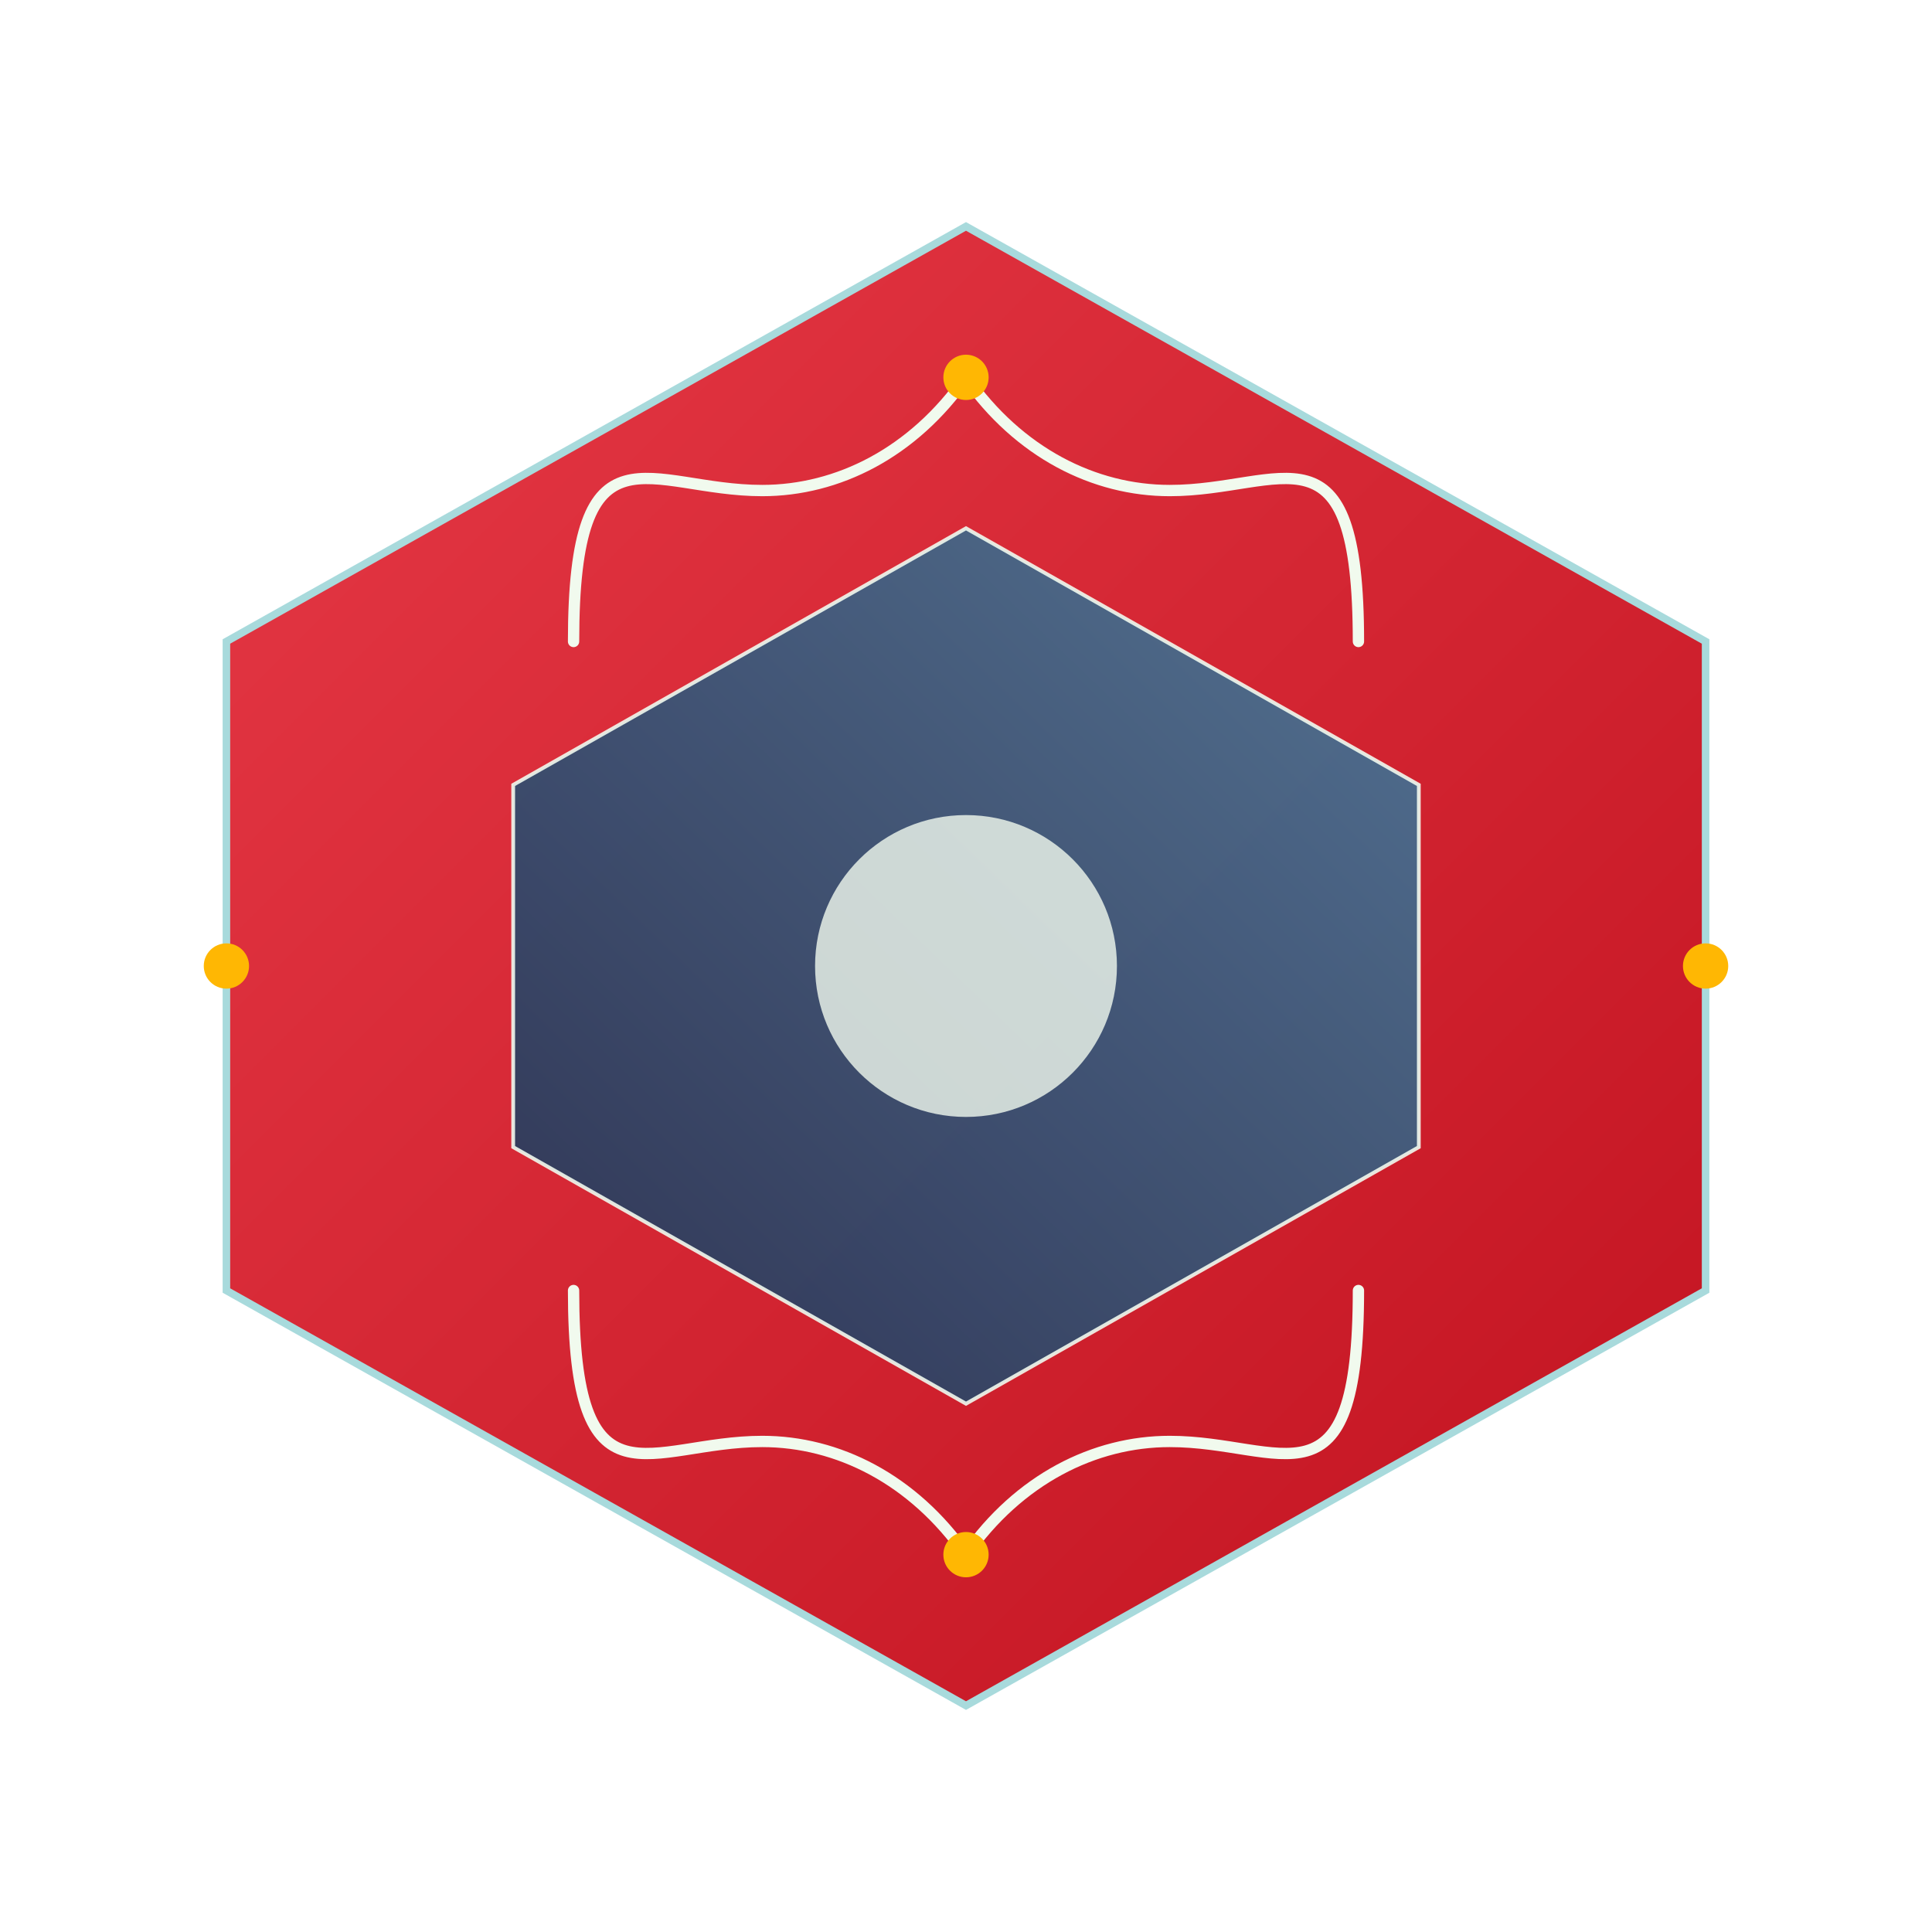
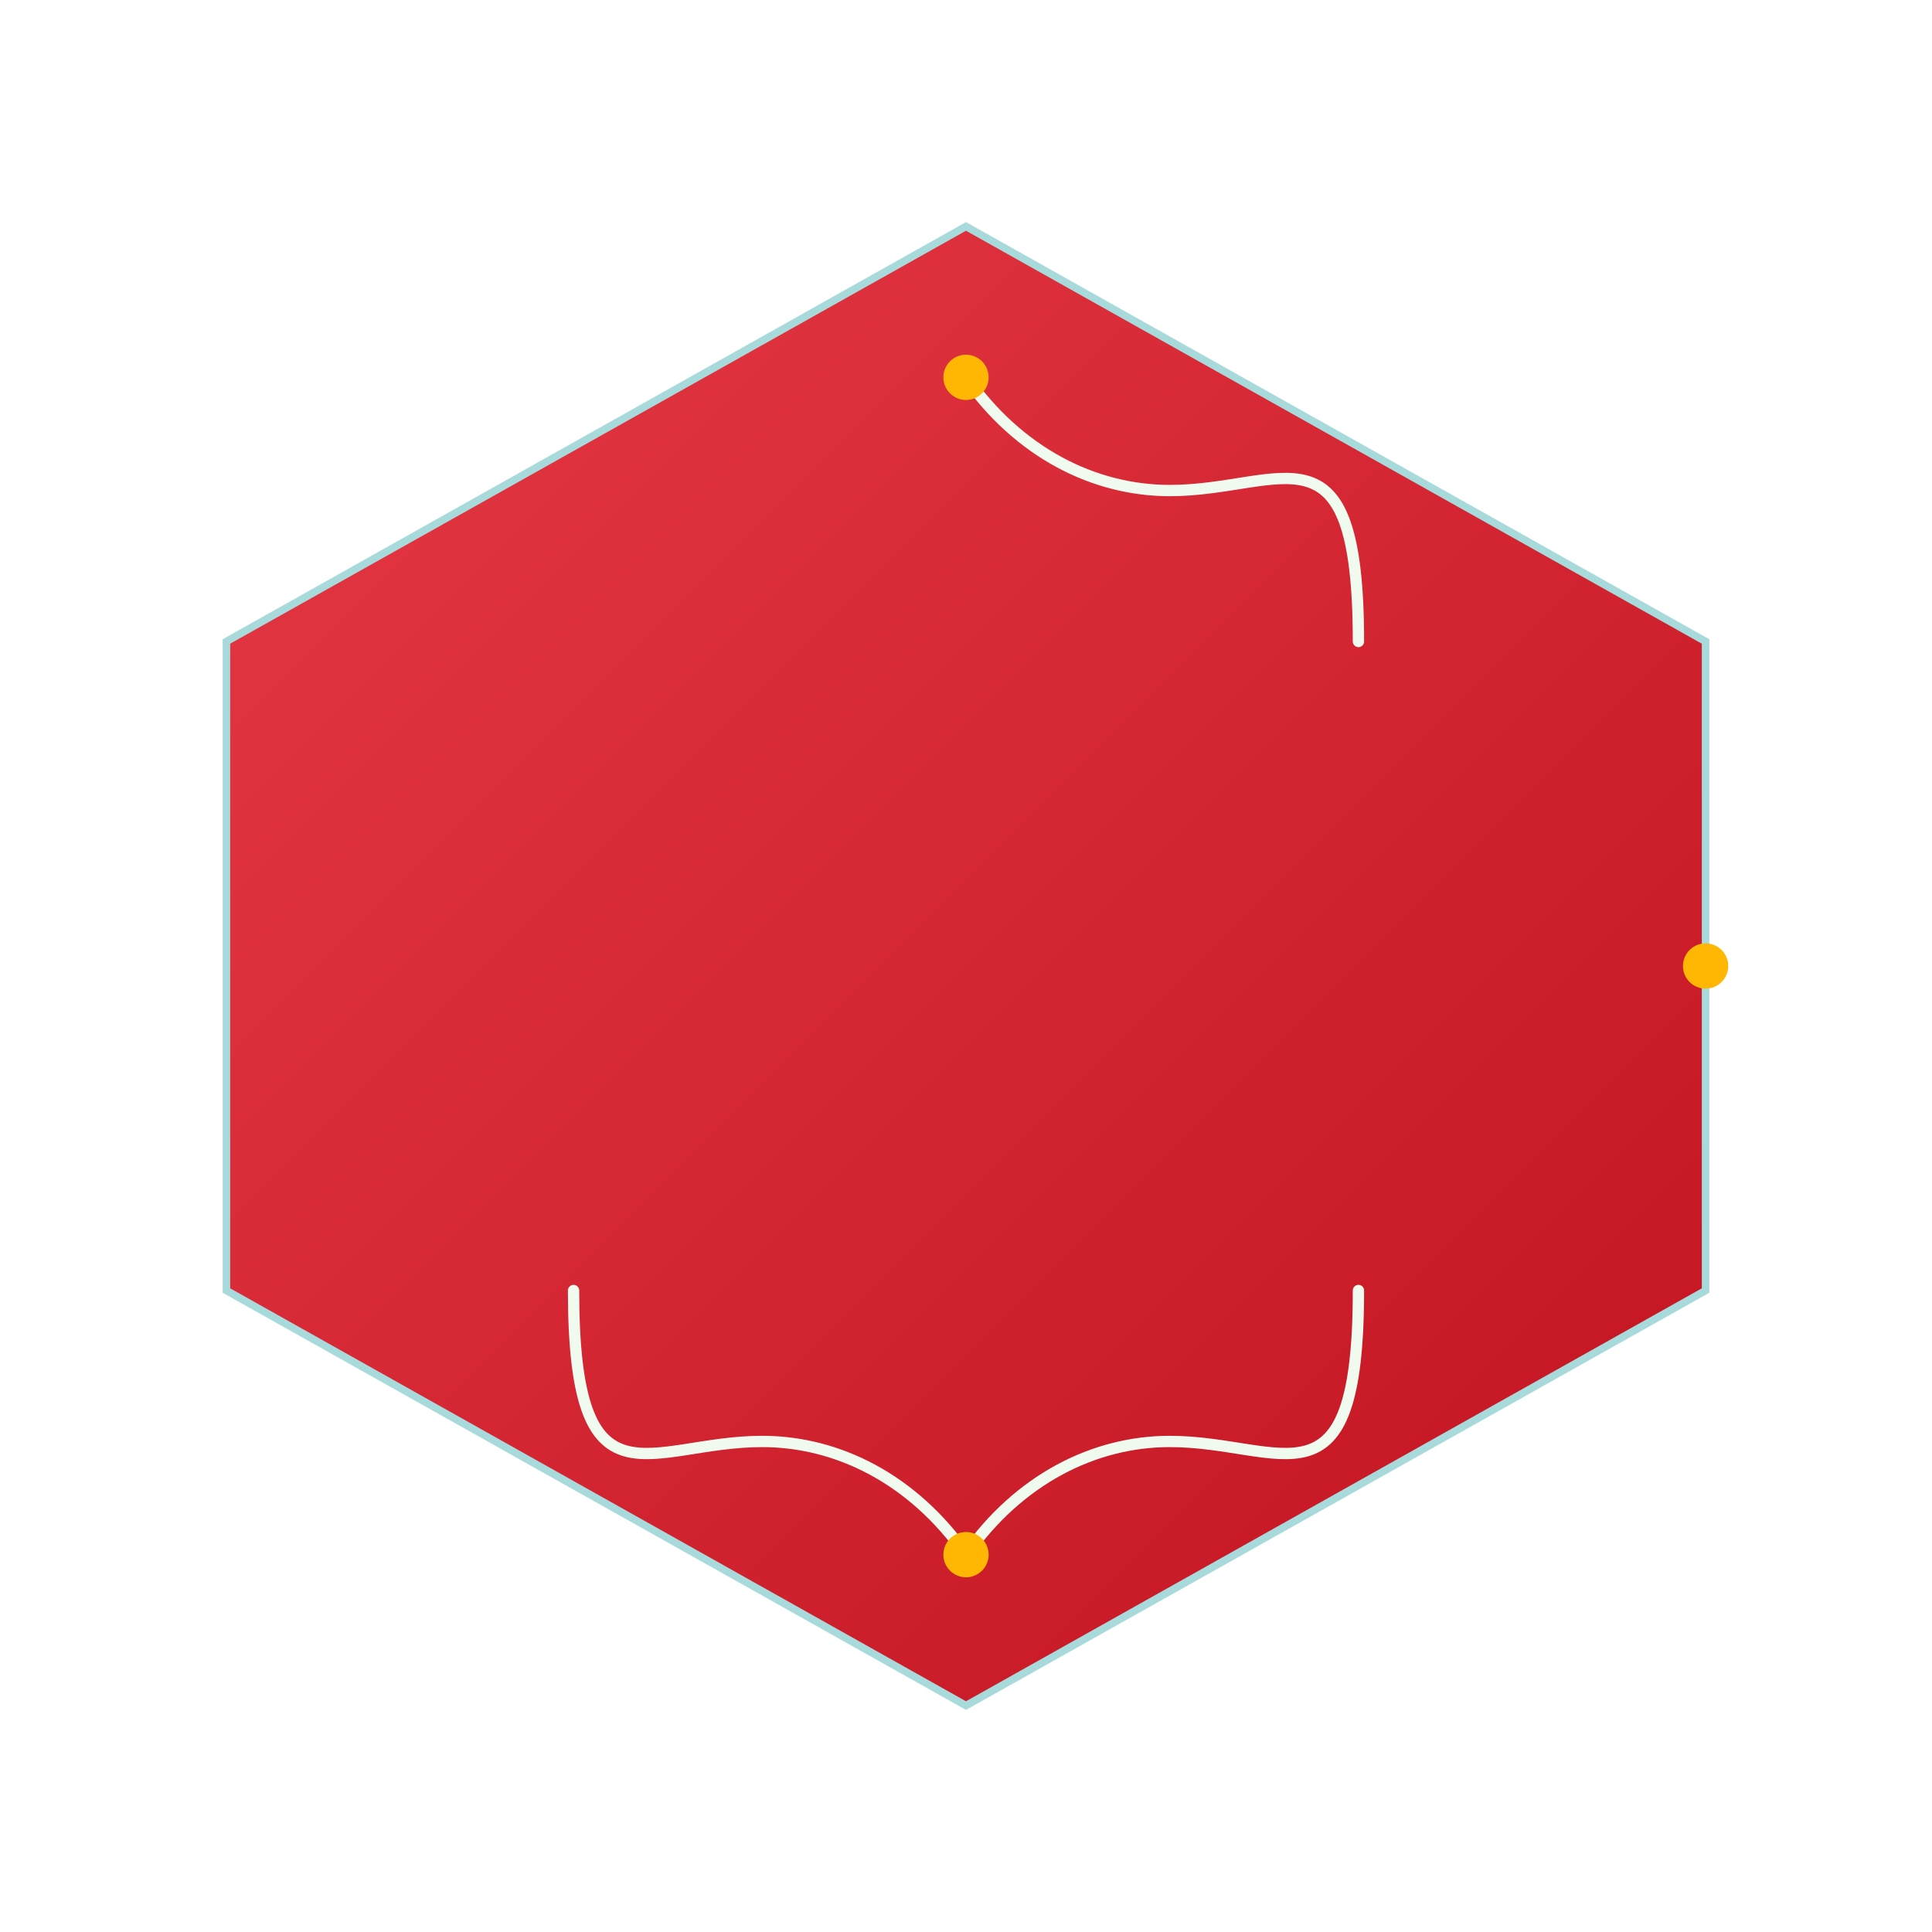
<svg xmlns="http://www.w3.org/2000/svg" width="512" height="512" viewBox="0 0 512 512">
  <defs>
    <linearGradient id="main-gradient" x1="0%" y1="0%" x2="100%" y2="100%">
      <stop offset="0%" stop-color="#E63946" />
      <stop offset="100%" stop-color="#C1121F" />
    </linearGradient>
    <linearGradient id="accent-gradient" x1="0%" y1="100%" x2="100%" y2="0%">
      <stop offset="0%" stop-color="#1D3557" />
      <stop offset="100%" stop-color="#457B9D" />
    </linearGradient>
  </defs>
  <path d="M256,60 L452,170 L452,342 L256,452 L60,342 L60,170 Z" fill="url(#main-gradient)" stroke="#A8DADC" stroke-width="2" />
-   <path d="M256,140 L376,208 L376,304 L256,372 L136,304 L136,208 Z" fill="url(#accent-gradient)" stroke="#F1FAEE" stroke-width="1" opacity="0.9" />
-   <circle cx="256" cy="256" r="40" fill="#F1FAEE" opacity="0.8" />
  <path d="M256,100 C270,120 290,130 310,130 C340,130 360,110 360,170" stroke="#F1FAEE" stroke-width="3" stroke-linecap="round" fill="none" />
-   <path d="M256,100 C242,120 222,130 202,130 C172,130 152,110 152,170" stroke="#F1FAEE" stroke-width="3" stroke-linecap="round" fill="none" />
  <path d="M256,412 C270,392 290,382 310,382 C340,382 360,402 360,342" stroke="#F1FAEE" stroke-width="3" stroke-linecap="round" fill="none" />
  <path d="M256,412 C242,392 222,382 202,382 C172,382 152,402 152,342" stroke="#F1FAEE" stroke-width="3" stroke-linecap="round" fill="none" />
  <circle cx="256" cy="100" r="6" fill="#FFB703" />
  <circle cx="256" cy="412" r="6" fill="#FFB703" />
  <circle cx="452" cy="256" r="6" fill="#FFB703" />
-   <circle cx="60" cy="256" r="6" fill="#FFB703" />
</svg>